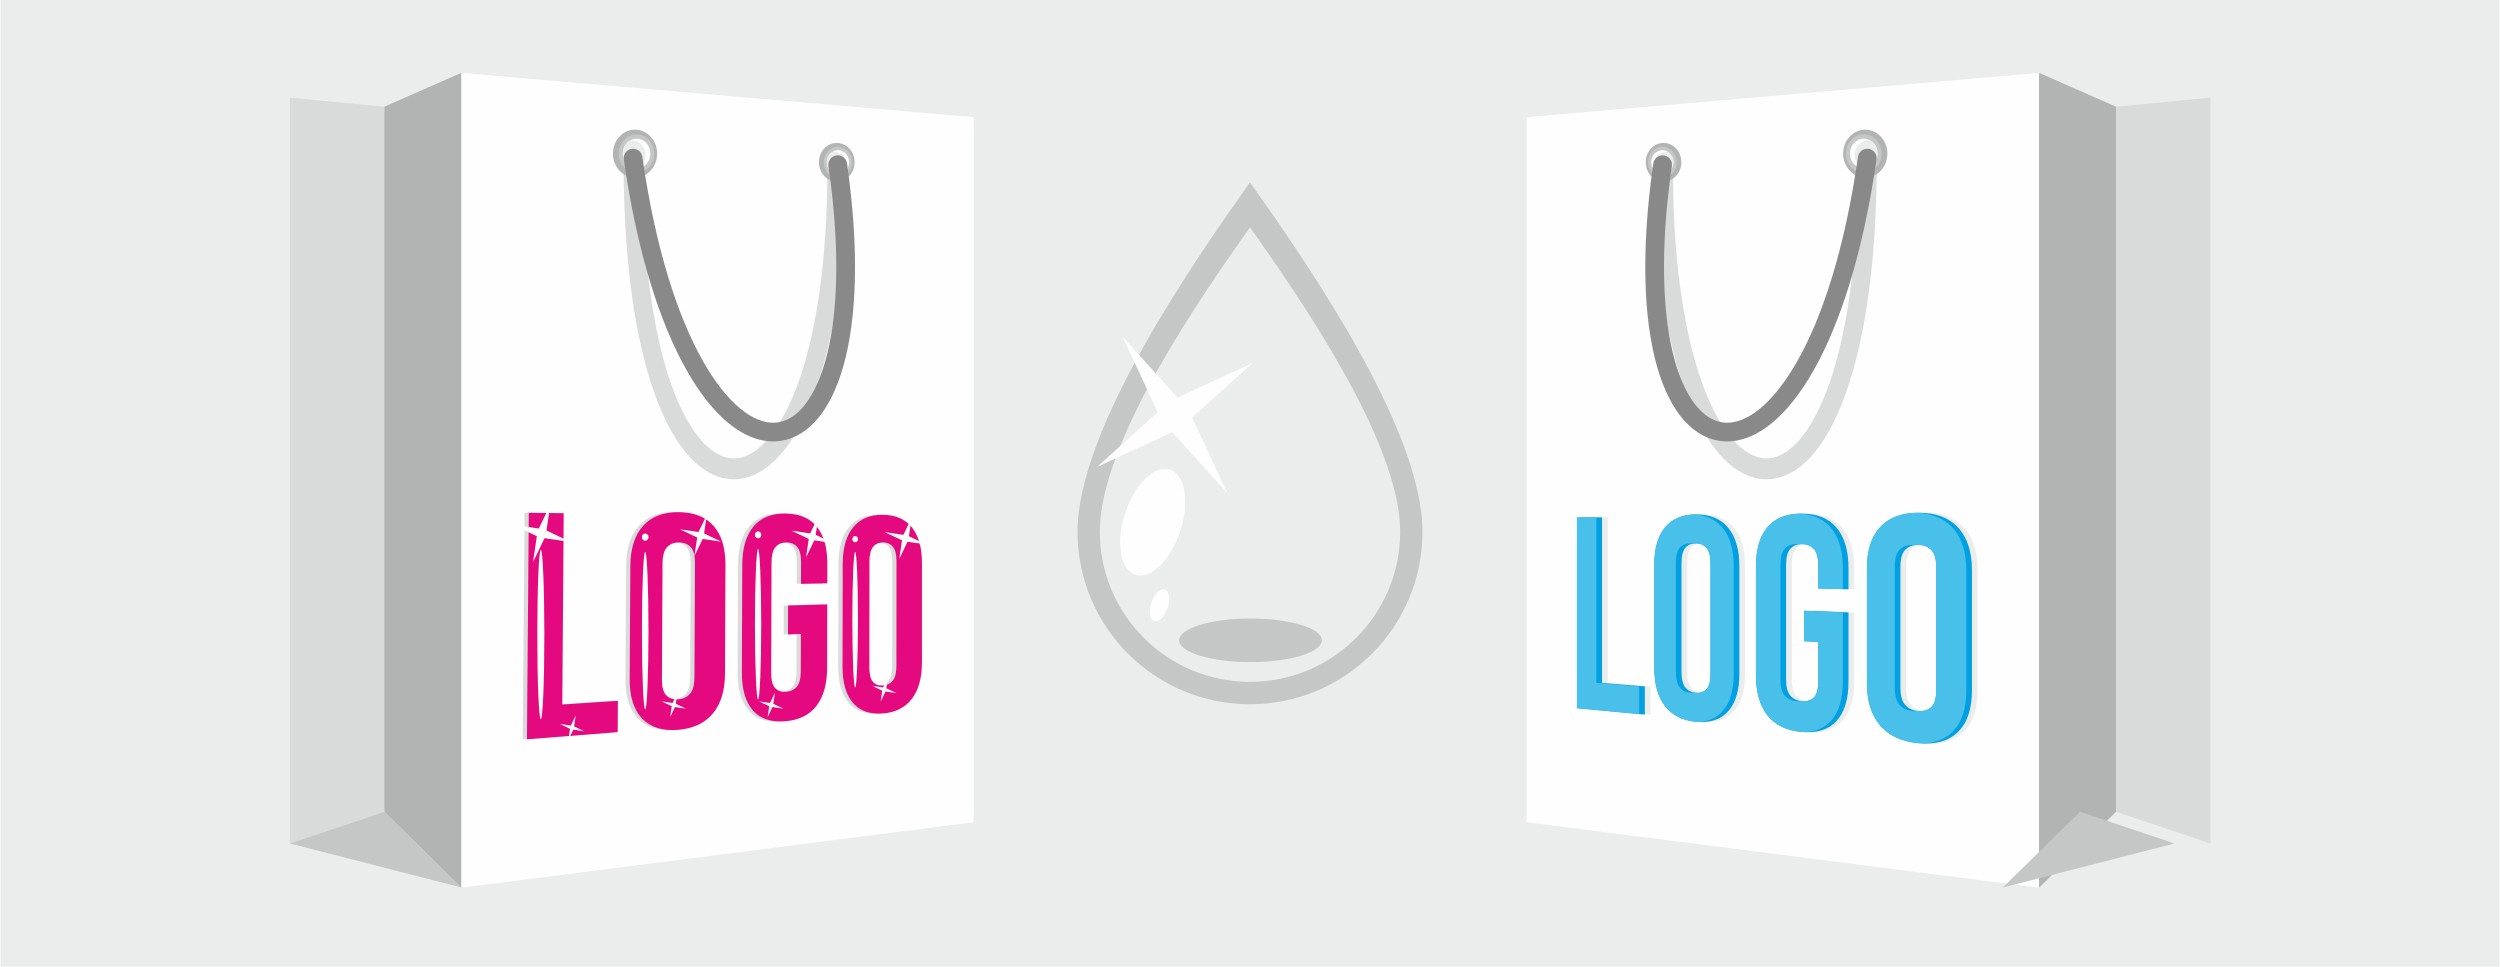
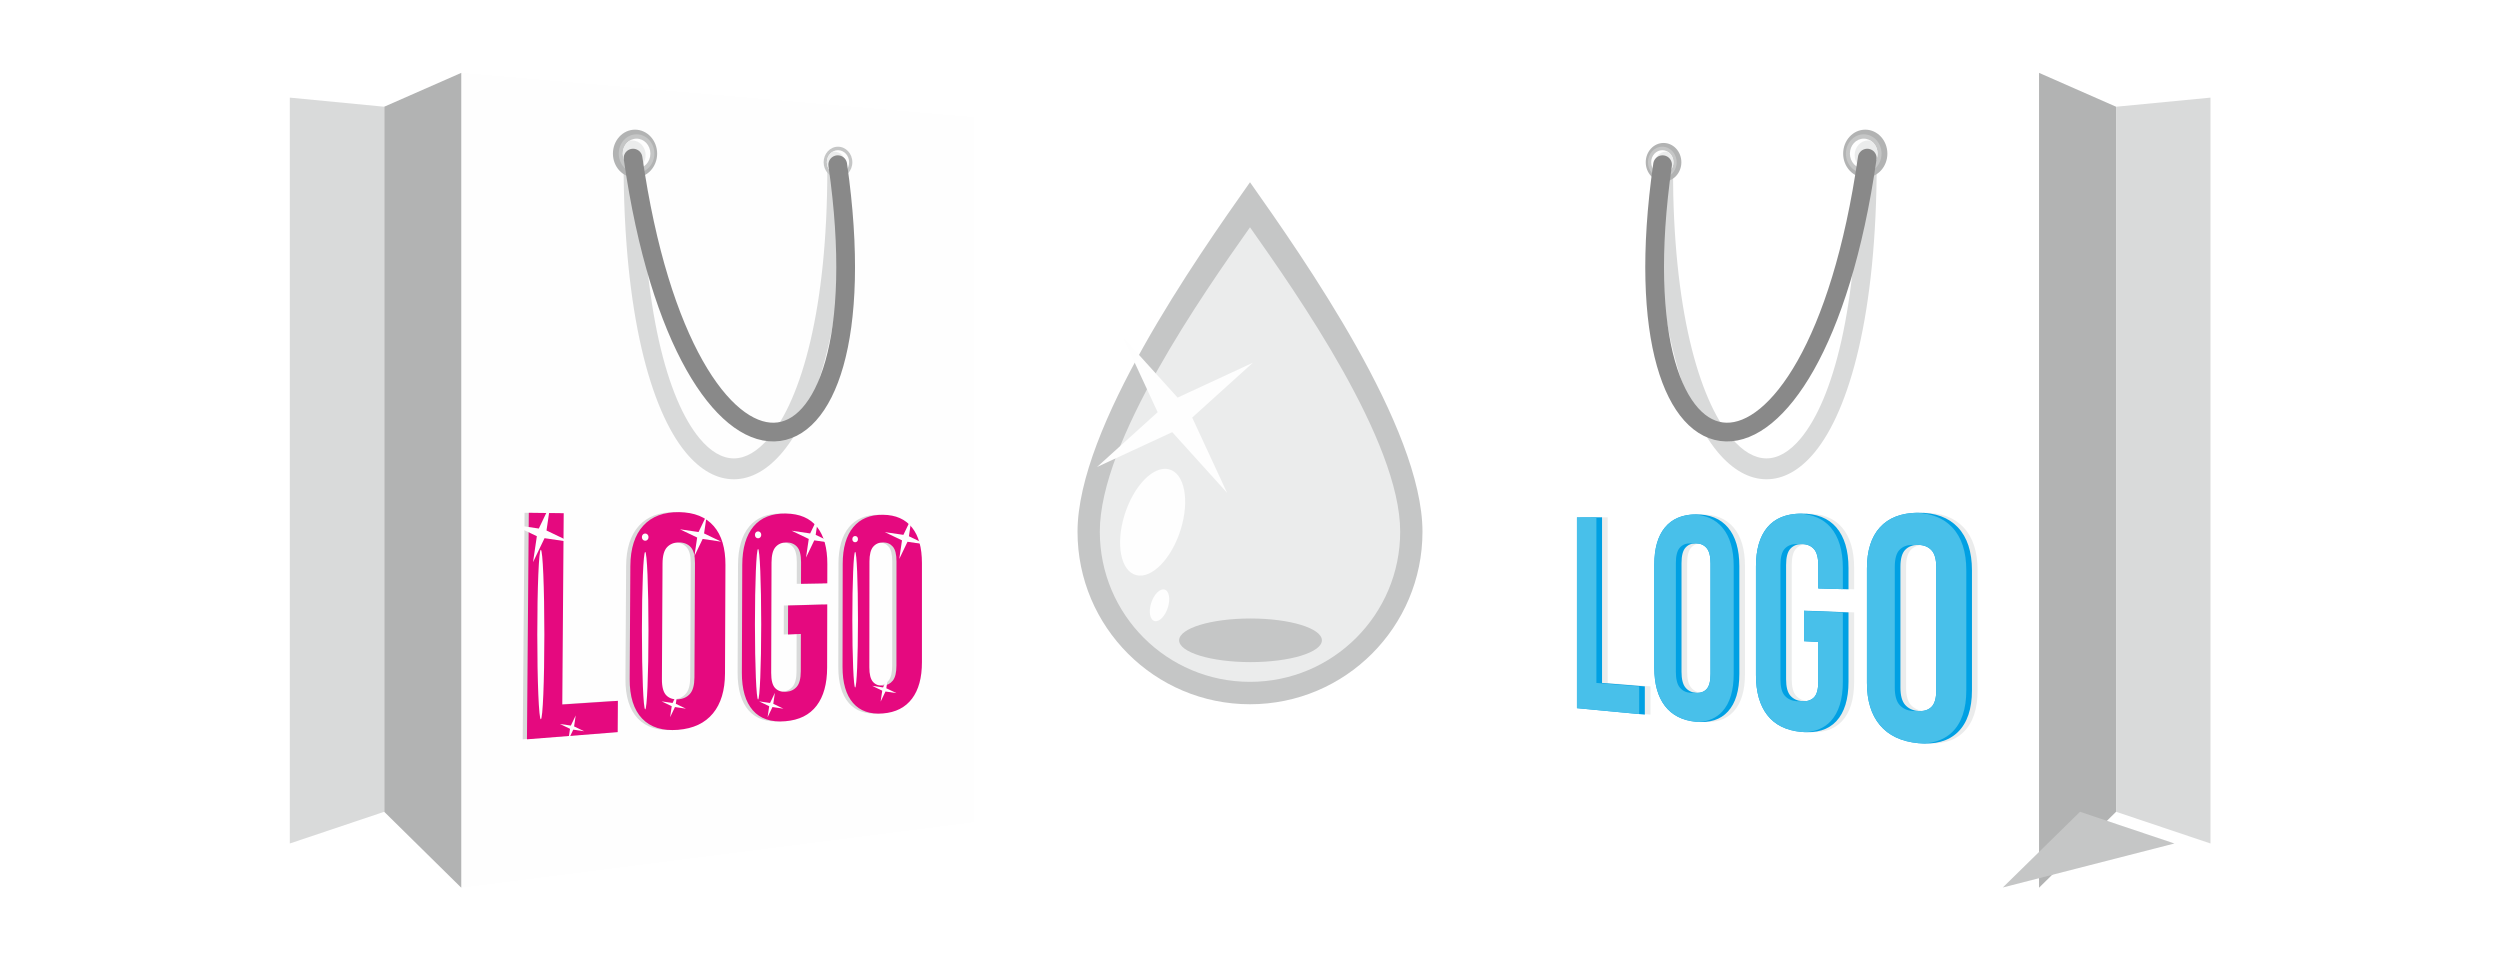
<svg xmlns="http://www.w3.org/2000/svg" xml:space="preserve" width="1668px" height="645px" version="1.1" style="shape-rendering:geometricPrecision; text-rendering:geometricPrecision; image-rendering:optimizeQuality; fill-rule:evenodd; clip-rule:evenodd" viewBox="0 0 37765.87 14609.61">
  <defs>
    <style type="text/css">
   
    .str0 {stroke:#898989;stroke-width:282.96;stroke-linecap:round;stroke-linejoin:round;stroke-miterlimit:22.926}
    .fil6 {fill:none}
    .fil1 {fill:#FEFEFE}
    .fil0 {fill:#EBECEC}
    .fil3 {fill:#D9DADA}
    .fil4 {fill:#C5C6C6}
    .fil2 {fill:#B2B3B3}
    .fil7 {fill:#EBECEC;fill-rule:nonzero}
    .fil5 {fill:#D9DADA;fill-rule:nonzero}
    .fil8 {fill:#E5097F;fill-rule:nonzero}
    .fil10 {fill:#48C0EA;fill-rule:nonzero}
    .fil9 {fill:#00A0E3;fill-rule:nonzero}
   
  </style>
  </defs>
  <g id="Слой_x0020_1">
    <g id="_2449352738016">
-       <rect class="fil0" y="-0.01" width="37765.88" height="14609.63" />
-       <polygon class="fil1" points="23063.4,1770.67 30807.23,1101.07 30807.23,13415.52 23063.4,12425.7 " />
      <polygon class="fil2" points="31971.69,1612.98 30807.23,1101.07 30807.23,13415.52 31971.69,12268.01 " />
      <polygon class="fil3" points="31971.69,1612.98 33398.21,1475.39 33398.21,12747.1 31971.69,12268.01 " />
      <polygon class="fil4" points="30259.34,13412.26 32853.15,12747.1 31426.64,12268.01 " />
      <path class="fil5" d="M28071.12 2447.24c0,-87.51 63.37,-158.49 141.49,-158.49 78.13,0 141.49,70.98 141.49,158.49 0,2296.77 -410.3,3747.64 -937.39,4387.8 -226.22,274.77 -477.44,409.77 -733.26,407.95 -255.09,-1.82 -506.02,-140.07 -732.74,-411.64 -537.2,-643.5 -958.49,-2085.25 -958.49,-4272.64 0,-87.51 63.37,-158.5 141.49,-158.5 78.13,0 141.49,70.99 141.49,158.5 0,2101.43 387.28,3465.65 881.11,4057.2 171.6,205.52 352.37,310.12 528.27,311.37 175.12,1.26 354.53,-100.18 524.33,-306.43 484.82,-588.82 862.21,-1963.71 862.21,-4173.61z" />
      <g>
        <ellipse class="fil2" cx="28181.11" cy="2321.55" rx="334.18" ry="362.04" />
        <ellipse class="fil4" cx="28157.91" cy="2321.55" rx="269.24" ry="291.68" />
        <ellipse class="fil1" cx="28157.91" cy="2321.55" rx="208.89" ry="226.31" />
        <path class="fil0" d="M28225.39 2122.31c12.94,0 25.61,1.31 37.89,3.8 61.92,39.27 103.52,112.08 103.52,195.44 0,125 -93.52,226.33 -208.89,226.33 -4.36,0 -8.69,-0.16 -13,-0.45 -72.88,-33.85 -123.95,-112.27 -123.95,-203.66 0,-122.32 91.52,-221.46 204.43,-221.46z" />
      </g>
      <g>
        <ellipse class="fil2" cx="25132.68" cy="2452.09" rx="269.23" ry="291.67" />
        <ellipse class="fil4" cx="25113.99" cy="2452.09" rx="216.91" ry="234.99" />
        <ellipse class="fil1" cx="25113.99" cy="2452.09" rx="168.29" ry="182.32" />
        <path class="fil0" d="M25168.36 2291.58c10.43,0 20.62,1.04 30.51,3.05 49.89,31.66 83.42,90.29 83.42,157.45 0,100.72 -75.37,182.35 -168.31,182.35 -3.5,0 -7.01,-0.14 -10.45,-0.38 -58.72,-27.27 -99.87,-90.45 -99.87,-164.05 0,-98.56 73.72,-178.42 164.7,-178.42z" />
      </g>
      <path class="fil6 str0" d="M28210.95 2389.3c-805.71,5624.86 -3849.96,5383 -3093.15,99.52" />
      <path class="fil7" d="M23909.33 7820l379.23 -2.38 0 2503.09 646.6 52.11 0 426.56 -1025.83 -97.53 0 -2881.85zm1580.27 2332.41c0,110.1 19.63,189.13 58.91,237.2 39.35,48.18 92.24,75.03 158.76,80.48 66.84,5.46 120.37,-12.89 160.47,-55.1 40.24,-42.33 60.37,-119.41 60.37,-231.12l0 -1666.69c0,-111.7 -20.13,-190.58 -60.37,-236.46 -40.1,-45.8 -93.63,-68.87 -160.47,-69.35 -66.52,-0.46 -119.41,21.71 -158.76,66.39 -39.28,44.57 -58.91,121.86 -58.91,231.97l0 1642.68zm-411.29 -1619.69c0,-242.88 52.94,-429.13 159.41,-559.47 107.24,-131.3 263.27,-198.04 469.55,-199.59 209.16,-1.55 371.19,64.44 484.6,198.76 114.25,135.32 171.73,330.07 171.73,583.48l0 1627.92c0,253.44 -57.48,443.11 -171.73,568.26 -113.41,124.22 -275.44,175.85 -484.6,155.75 -206.28,-19.87 -362.31,-100.48 -469.55,-241.28 -106.47,-139.8 -159.41,-330.76 -159.41,-573.66l0 -1560.17zm2262.84 695.98l672.03 25.94 0 1045.89c0,266.99 -61.52,466.69 -183.87,598.37 -121.44,130.66 -298.99,184.37 -530.8,162.05 -228.5,-21.98 -399.13,-107.43 -513.7,-255.71 -113.71,-147.22 -170.26,-348.14 -170.26,-603.67l0 -1641.15c0,-255.47 56.55,-451.4 170.26,-588.53 114.57,-138.12 285.2,-208.39 513.7,-210.1 231.81,-1.74 409.36,67.72 530.8,209.19 122.35,142.53 183.87,347.71 183.87,614.65l0 320.39 -456.9 -12.73 0 -348.41c0,-117.69 -22.36,-200.76 -67.01,-249.13 -44.49,-48.26 -103.87,-72.59 -177.98,-73.12 -73.74,-0.51 -132.4,22.8 -176.06,69.83 -43.53,46.9 -65.22,128.26 -65.22,244.14l0 1729.22c0,115.91 21.69,198.42 65.22,247.64 43.66,49.38 102.32,77.13 176.06,83.15 74.11,6.04 133.49,-12.25 177.98,-55.02 44.65,-42.86 67.01,-123.18 67.01,-240.88l0 -599.19 -215.13 -11.42 0 -461.4zm1456.89 1161.13c0,122.24 24.17,210.18 72.59,263.92 48.58,53.9 113.84,84.27 195.98,90.98 82.48,6.74 148.63,-13.1 198.2,-59.65 49.76,-46.68 74.65,-132.16 74.65,-256.4l0 -1853.45c0,-124.25 -24.89,-211.94 -74.65,-263.04 -49.57,-50.93 -115.72,-76.65 -198.2,-77.24 -82.14,-0.56 -147.4,24.01 -195.98,73.58 -48.42,49.46 -72.59,135.24 -72.59,257.48l0 1823.82zm-506.23 -1799.17c0,-269.24 65.1,-475.7 196.06,-620.24 132,-145.72 324.21,-219.91 578.74,-221.81 258.38,-1.93 458.91,71.33 599.36,220.76 141.62,150.69 212.88,367.64 212.88,649.9l0 1813.26c0,282.28 -71.26,492.92 -212.88,631.01 -140.45,136.95 -340.98,192.43 -599.36,167.56 -254.53,-24.49 -446.74,-115.8 -578.74,-273.17 -130.96,-156.17 -196.06,-368.41 -196.06,-637.7l0 -1729.57z" />
      <polygon class="fil1" points="14706.99,1770.67 6963.16,1101.07 6963.16,13415.52 14706.99,12425.7 " />
      <polygon class="fil2" points="5798.7,1612.98 6963.16,1101.07 6963.16,13415.52 5798.7,12268.01 " />
      <polygon class="fil3" points="5798.7,1612.98 4372.18,1475.39 4372.18,12747.1 5798.7,12268.01 " />
-       <polygon class="fil4" points="6966,13412.26 4372.18,12747.1 5798.7,12268.01 " />
      <path class="fil5" d="M9699.27 2447.24c0,-87.51 -63.37,-158.49 -141.49,-158.49 -78.13,0 -141.49,70.98 -141.49,158.49 0,2296.77 410.3,3747.64 937.39,4387.8 226.22,274.77 477.44,409.77 733.26,407.95 255.09,-1.82 506.02,-140.07 732.74,-411.64 537.2,-643.5 958.49,-2085.25 958.49,-4272.64 0,-87.51 -63.37,-158.5 -141.49,-158.5 -78.13,0 -141.49,70.99 -141.49,158.5 0,2101.43 -387.28,3465.65 -881.11,4057.2 -171.6,205.52 -352.37,310.12 -528.27,311.37 -175.12,1.26 -354.53,-100.18 -524.33,-306.43 -484.82,-588.82 -862.21,-1963.71 -862.21,-4173.61z" />
      <g>
        <ellipse class="fil2" cx="9589.28" cy="2321.55" rx="334.18" ry="362.04" />
        <ellipse class="fil4" cx="9612.48" cy="2321.55" rx="269.24" ry="291.68" />
        <ellipse class="fil1" cx="9612.48" cy="2321.55" rx="208.89" ry="226.31" />
        <path class="fil0" d="M9545 2122.31c-12.94,0 -25.61,1.31 -37.89,3.8 -61.92,39.27 -103.52,112.08 -103.52,195.44 0,125 93.52,226.33 208.89,226.33 4.36,0 8.69,-0.16 13,-0.45 72.88,-33.85 123.95,-112.27 123.95,-203.66 0,-122.32 -91.52,-221.46 -204.43,-221.46z" />
      </g>
      <g>
-         <ellipse class="fil2" cx="12637.71" cy="2452.09" rx="269.23" ry="291.67" />
        <ellipse class="fil4" cx="12656.4" cy="2452.09" rx="216.91" ry="234.99" />
        <ellipse class="fil1" cx="12656.4" cy="2452.09" rx="168.29" ry="182.32" />
        <path class="fil0" d="M12602.03 2291.58c-10.43,0 -20.62,1.04 -30.51,3.05 -49.89,31.66 -83.42,90.29 -83.42,157.45 0,100.72 75.37,182.35 168.31,182.35 3.5,0 7.01,-0.14 10.45,-0.38 58.72,-27.27 99.87,-90.45 99.87,-164.05 0,-98.56 -73.72,-178.42 -164.7,-178.42z" />
      </g>
      <path class="fil6 str0" d="M9559.44 2389.3c805.71,5624.86 3849.96,5383 3093.15,99.52" />
      <path class="fil5" d="M7919.72 7749.49l527.52 6.26 -21.44 2890.96 840.42 -55.37 -2.97 473.08 -1371.38 108.21 27.85 -3423.14zm2011.81 2515.13c-0.61,117.51 21.53,198.81 66.36,243.79 44.71,44.89 104.6,64.78 179.54,59.78 74.6,-5 134.03,-32.7 178.44,-83.02 44.3,-50.16 66.66,-133.15 67.19,-249.05l8.1 -1724.68c0.54,-115.32 -20.99,-196.39 -64.67,-243.34 -43.8,-47.05 -102.81,-70.63 -177.13,-70.63 -74.68,0 -134.6,23.77 -179.68,71.36 -45.15,47.72 -68.12,130.07 -68.76,246.99l-9.39 1748.8zm-476.95 -1711.69c1.6,-265.01 66.86,-468.13 195.09,-608.71 127.3,-139.54 308.49,-207.4 541.98,-204.38 230.42,2.97 404.48,73.79 523.8,211.84 118.58,137.15 177.11,332.57 176.07,587.08l-6.66 1639.02c-1.04,255.84 -61.36,456.5 -181.57,602.7 -121.09,147.21 -296.62,230.42 -528.19,248.92 -234.64,18.77 -415.97,-37.54 -542.24,-169.7 -127.11,-133.1 -190.18,-333.27 -188.58,-599.73l10.3 -1707.04zm2383.55 597.54l591.95 -16.74 -1.87 956c-0.48,244.43 -53.28,435.84 -158.92,574.84 -106.33,139.89 -264.29,218.58 -475.25,235.42 -213.62,17.09 -376.74,-37.4 -487.84,-164.13 -111.76,-127.57 -167.42,-318.68 -166.49,-572.63l6.05 -1626.98c0.93,-252.64 57.85,-446.27 170.15,-580.38 111.52,-133.17 274.35,-198.04 487.01,-195.28 209.99,2.7 366.93,70.21 472.25,201.99 104.7,131.01 156.57,317.77 156.09,560.97l-0.56 292.1 -397.28 7.4 0.83 -326c0.26,-110.05 -19.5,-187.42 -59.41,-232.23 -39.97,-44.92 -93.72,-67.41 -161.41,-67.41 -67.97,0 -122.51,22.68 -163.42,68.07 -41.01,45.51 -61.73,124.06 -62.08,235.58l-5.19 1667.84c-0.35,112.08 19.95,188.92 60.8,230.5 40.78,41.47 95.37,59.89 163.55,55.32 67.91,-4.52 121.95,-30.05 162.29,-76.47 40.27,-46.28 60.48,-124.67 60.75,-235.26l1.42 -562.54 -194.62 8.02 1.2 -438zm1227.97 932.47c-0.14,107.16 18.58,181.41 56.07,222.69 37.37,41.18 87.34,59.63 149.75,55.46 62.13,-4.15 111.6,-29.12 148.44,-74.81 36.79,-45.59 55.16,-121.25 55.21,-227.08l0.83 -1575.06c0.08,-105.32 -18.18,-179.38 -54.81,-222.26 -36.68,-43 -85.99,-64.55 -147.93,-64.52 -62.22,0 -112.08,21.68 -149.44,65.1 -37.45,43.56 -56.28,118.66 -56.41,225.34l-1.71 1595.14zm-402.52 -1561.66c0.4,-241.52 53.9,-426.64 159.99,-554.85 105.37,-127.34 255.9,-189.4 450.43,-186.91 192.16,2.48 337.74,67.03 437.9,193.14 99.59,125.35 149.16,304.05 149.16,536.8l0 1498.54c0,233.84 -49.73,416.93 -149.67,549.84 -100.64,133.77 -246.83,208.63 -439.79,224.06 -195.37,15.61 -346.38,-36.87 -451.8,-158.07 -106.09,-121.98 -159.17,-304.67 -158.79,-547.38l2.57 -1555.17z" />
      <path class="fil8" d="M7983.79 7749.49l527.51 6.26 -21.44 2890.96 840.42 -55.37 -2.97 473.08 -1371.38 108.21 27.86 -3423.14zm2011.8 2515.13c-0.61,117.51 21.53,198.81 66.36,243.79 44.71,44.89 104.6,64.78 179.54,59.78 74.6,-5 134.03,-32.7 178.44,-83.02 44.31,-50.16 66.66,-133.15 67.19,-249.05l8.1 -1724.68c0.54,-115.32 -20.98,-196.39 -64.67,-243.34 -43.8,-47.05 -102.8,-70.63 -177.13,-70.63 -74.68,0 -134.6,23.77 -179.67,71.36 -45.16,47.72 -68.13,130.07 -68.77,246.99l-9.39 1748.8zm-476.95 -1711.69c1.6,-265.01 66.87,-468.13 195.1,-608.71 127.29,-139.54 308.48,-207.4 541.98,-204.38 230.41,2.97 404.47,73.79 523.8,211.84 118.57,137.15 177.1,332.57 176.06,587.08l-6.66 1639.02c-1.04,255.84 -61.36,456.5 -181.57,602.7 -121.09,147.21 -296.62,230.42 -528.18,248.92 -234.65,18.77 -415.97,-37.54 -542.25,-169.7 -127.11,-133.1 -190.18,-333.27 -188.58,-599.73l10.3 -1707.04zm2383.55 597.54l591.96 -16.74 -1.88 956c-0.48,244.43 -53.28,435.84 -158.92,574.84 -106.33,139.89 -264.29,218.58 -475.25,235.42 -213.62,17.09 -376.74,-37.4 -487.83,-164.13 -111.76,-127.57 -167.43,-318.68 -166.49,-572.63l6.04 -1626.98c0.93,-252.64 57.86,-446.27 170.15,-580.38 111.52,-133.17 274.35,-198.04 487.01,-195.28 209.99,2.7 366.94,70.21 472.25,201.99 104.7,131.01 156.57,317.77 156.09,560.97l-0.56 292.1 -397.28 7.4 0.83 -326c0.26,-110.05 -19.49,-187.42 -59.41,-232.23 -39.97,-44.92 -93.71,-67.41 -161.41,-67.41 -67.97,0 -122.51,22.68 -163.42,68.07 -41.01,45.51 -61.73,124.06 -62.08,235.58l-5.19 1667.84c-0.34,112.08 19.95,188.92 60.8,230.5 40.78,41.47 95.37,59.89 163.55,55.32 67.91,-4.52 121.95,-30.05 162.29,-76.47 40.27,-46.28 60.48,-124.67 60.75,-235.26l1.42 -562.54 -194.62 8.02 1.2 -438zm1227.97 932.47c-0.13,107.16 18.58,181.41 56.07,222.69 37.37,41.18 87.35,59.63 149.75,55.46 62.14,-4.15 111.6,-29.12 148.44,-74.81 36.79,-45.59 55.16,-121.25 55.21,-227.08l0.83 -1575.06c0.08,-105.32 -18.18,-179.38 -54.81,-222.26 -36.68,-43 -85.98,-64.55 -147.93,-64.52 -62.22,0 -112.08,21.68 -149.43,65.1 -37.46,43.56 -56.29,118.66 -56.42,225.34l-1.71 1595.14zm-402.52 -1561.66c0.4,-241.52 53.9,-426.64 159.99,-554.85 105.37,-127.34 255.9,-189.4 450.43,-186.91 192.16,2.48 337.74,67.03 437.9,193.14 99.59,125.35 149.16,304.05 149.16,536.8l0 1498.54c0,233.84 -49.73,416.93 -149.67,549.84 -100.64,133.77 -246.83,208.63 -439.79,224.06 -195.37,15.61 -346.38,-36.87 -451.8,-158.07 -106.09,-121.98 -159.16,-304.67 -158.79,-547.38l2.57 -1555.17z" />
      <ellipse class="fil1" cx="8165.53" cy="9589.33" rx="53.38" ry="1280.99" />
      <ellipse class="fil1" cx="8165.53" cy="8068.17" rx="53.38" ry="58.71" />
      <ellipse class="fil1" cx="9742.93" cy="9530.68" rx="49.6" ry="1190.18" />
      <ellipse class="fil1" cx="9742.93" cy="8117.35" rx="49.6" ry="54.55" />
      <ellipse class="fil1" cx="11448.71" cy="9433.8" rx="47.4" ry="1137.6" />
      <ellipse class="fil1" cx="11448.71" cy="8082.9" rx="47.4" ry="52.14" />
      <ellipse class="fil1" cx="12915.85" cy="9364.91" rx="42.71" ry="1024.99" />
      <ellipse class="fil1" cx="12915.85" cy="8147.74" rx="42.71" ry="46.98" />
      <polygon class="fil1" points="8308.99,7625.09 8251.29,8017.13 8613.68,8190.94 8221.64,8133.24 8047.82,8495.63 8105.52,8103.59 7743.13,7929.78 8135.17,7987.48 " />
      <polygon class="fil1" points="8692.68,10812.22 8668.3,10977.8 8821.37,11051.22 8655.79,11026.83 8582.37,11179.9 8606.75,11014.32 8453.68,10940.9 8619.27,10965.28 " />
      <polygon class="fil1" points="10229.89,10470.65 10205.5,10636.23 10358.57,10709.65 10192.99,10685.27 10119.57,10838.34 10143.96,10672.76 9990.89,10599.34 10156.47,10623.72 " />
      <polygon class="fil1" points="10673.91,7780.59 10632.57,8061.51 10892.27,8186.05 10611.34,8144.71 10486.8,8404.41 10528.14,8123.49 10268.44,7998.95 10549.37,8040.28 " />
      <polygon class="fil1" points="12360.54,7801.95 12319.21,8082.87 12578.9,8207.41 12297.98,8166.08 12173.44,8425.77 12214.77,8144.85 11955.08,8020.31 12236,8061.64 " />
      <polygon class="fil1" points="11703.03,10470.63 11678.65,10636.21 11831.71,10709.63 11666.13,10685.24 11592.71,10838.31 11617.1,10672.73 11464.03,10599.31 11629.61,10623.69 " />
      <polygon class="fil1" points="13769.6,7823.29 13728.26,8104.21 13987.96,8228.75 13707.03,8187.41 13582.49,8447.11 13623.83,8166.18 13364.13,8041.64 13645.06,8082.98 " />
      <polygon class="fil1" points="13411.03,10235.77 13386.65,10401.35 13539.71,10474.77 13374.13,10450.39 13300.71,10603.45 13325.1,10437.87 13172.03,10364.45 13337.61,10388.84 " />
      <path class="fil9" d="M23823.93 7820l379.24 -2.38 0 2503.09 646.6 52.11 0 426.56 -1025.84 -97.53 0 -2881.85zm1580.28 2332.41c0,110.1 19.62,189.13 58.9,237.2 39.35,48.18 92.24,75.03 158.76,80.48 66.84,5.46 120.37,-12.89 160.48,-55.1 40.23,-42.33 60.37,-119.41 60.37,-231.12l0 -1666.69c0,-111.7 -20.14,-190.58 -60.37,-236.46 -40.11,-45.8 -93.64,-68.87 -160.48,-69.35 -66.52,-0.46 -119.41,21.71 -158.76,66.39 -39.28,44.57 -58.9,121.86 -58.9,231.97l0 1642.68zm-411.29 -1619.69c0,-242.88 52.93,-429.13 159.4,-559.47 107.24,-131.3 263.28,-198.04 469.55,-199.59 209.16,-1.55 371.19,64.44 484.61,198.76 114.24,135.32 171.73,330.07 171.73,583.48l0 1627.92c0,253.44 -57.49,443.11 -171.73,568.26 -113.42,124.22 -275.45,175.85 -484.61,155.75 -206.27,-19.87 -362.31,-100.48 -469.55,-241.28 -106.47,-139.8 -159.4,-330.76 -159.4,-573.66l0 -1560.17zm2262.84 695.98l672.02 25.94 0 1045.89c0,266.99 -61.52,466.69 -183.86,598.37 -121.44,130.66 -299,184.37 -530.81,162.05 -228.49,-21.98 -399.13,-107.43 -513.69,-255.71 -113.71,-147.22 -170.26,-348.14 -170.26,-603.67l0 -1641.15c0,-255.47 56.55,-451.4 170.26,-588.53 114.56,-138.12 285.2,-208.39 513.69,-210.1 231.81,-1.74 409.37,67.72 530.81,209.19 122.34,142.53 183.86,347.71 183.86,614.65l0 320.39 -456.9 -12.73 0 -348.41c0,-117.69 -22.35,-200.76 -67,-249.13 -44.49,-48.26 -103.88,-72.59 -177.99,-73.12 -73.74,-0.51 -132.4,22.8 -176.06,69.83 -43.53,46.9 -65.21,128.26 -65.21,244.14l0 1729.22c0,115.91 21.68,198.42 65.21,247.64 43.66,49.38 102.32,77.13 176.06,83.15 74.11,6.04 133.5,-12.25 177.99,-55.02 44.65,-42.86 67,-123.18 67,-240.88l0 -599.19 -215.12 -11.42 0 -461.4zm1456.88 1161.13c0,122.24 24.17,210.18 72.59,263.92 48.58,53.9 113.85,84.27 195.98,90.98 82.49,6.74 148.63,-13.1 198.2,-59.65 49.76,-46.68 74.65,-132.16 74.65,-256.4l0 -1853.45c0,-124.25 -24.89,-211.94 -74.65,-263.04 -49.57,-50.93 -115.71,-76.65 -198.2,-77.24 -82.13,-0.56 -147.4,24.01 -195.98,73.58 -48.42,49.46 -72.59,135.24 -72.59,257.48l0 1823.82zm-506.23 -1799.17c0,-269.24 65.1,-475.7 196.06,-620.24 132,-145.72 324.21,-219.91 578.74,-221.81 258.39,-1.93 458.91,71.33 599.36,220.76 141.63,150.69 212.88,367.64 212.88,649.9l0 1813.26c0,282.28 -71.25,492.92 -212.88,631.01 -140.45,136.95 -340.97,192.43 -599.36,167.56 -254.53,-24.49 -446.74,-115.8 -578.74,-273.17 -130.96,-156.17 -196.06,-368.41 -196.06,-637.7l0 -1729.57z" />
      <path class="fil10" d="M23823.93 7820l293.84 -1.85 0 2502.56 646.6 52.11 0 418.43 -940.44 -89.4 0 -2881.85zm1494.88 2332.41c0,110.1 19.62,189.13 58.9,237.2 39.36,48.18 92.24,75.03 158.76,80.48 22.68,1.85 43.8,0.96 63.42,-2.67 7.17,1.15 14.5,2.06 21.98,2.67 66.84,5.46 120.37,-12.89 160.48,-55.1 40.23,-42.33 60.37,-119.41 60.37,-231.12l0 -1666.69c0,-111.7 -20.14,-190.58 -60.37,-236.46 -40.11,-45.8 -93.64,-68.87 -160.48,-69.35 -15.59,-0.11 -30.4,1.02 -44.49,3.39 -13.02,-2.16 -26.66,-3.28 -40.91,-3.39 -66.52,-0.46 -119.4,21.71 -158.76,66.39 -39.28,44.57 -58.9,121.86 -58.9,231.97l0 1642.68zm267.18 -2377.81c185.39,8.55 330.79,74.3 435.09,197.82 114.24,135.32 171.73,330.07 171.73,583.48l0 1627.92c0,253.44 -57.49,443.11 -171.73,568.26 -89.3,97.83 -208.76,150.61 -357.66,158.82 -13.64,-0.69 -27.49,-1.71 -41.55,-3.07 -206.27,-19.87 -362.31,-100.48 -469.55,-241.28 -106.47,-139.8 -159.4,-330.76 -159.4,-573.66l0 -1560.17c0,-242.88 52.93,-429.13 159.4,-559.47 100.93,-123.58 245.1,-189.99 433.67,-198.65zm1669.77 1457.39l586.63 22.65 0 1045.89c0,266.99 -61.52,466.69 -183.87,598.37 -95.67,102.91 -226.14,158.06 -390.49,165.95 -17.97,-0.8 -36.26,-2.11 -54.92,-3.9 -228.49,-21.98 -399.13,-107.43 -513.69,-255.71 -113.71,-147.22 -170.26,-348.14 -170.26,-603.67l0 -1641.15c0,-255.47 56.55,-451.4 170.26,-588.53 108.71,-131.07 267.9,-201.04 479.09,-209.3 207.11,8.18 367.61,77.43 480.01,208.39 122.35,142.53 183.87,347.71 183.87,614.65l0 318.01 -371.51 -10.35 0 -348.41c0,-117.69 -22.35,-200.76 -67,-249.13 -44.49,-48.26 -103.88,-72.59 -177.99,-73.12 -15.59,-0.11 -30.53,0.85 -44.78,2.88 -13.02,-1.81 -26.55,-2.78 -40.62,-2.88 -73.74,-0.51 -132.4,22.8 -176.06,69.83 -43.53,46.9 -65.21,128.26 -65.21,244.14l0 1729.22c0,115.91 21.68,198.42 65.21,247.64 43.66,49.38 102.32,77.13 176.06,83.15 24.23,1.98 46.85,1.36 67.91,-1.87 5.75,0.77 11.55,1.39 17.49,1.87 74.11,6.04 133.5,-12.25 177.99,-55.02 44.65,-42.86 67,-123.18 67,-240.88l0 -599.19 -215.12 -11.42 0 -458.11zm1371.48 1157.84c0,122.24 24.17,210.18 72.59,263.92 48.59,53.9 113.85,84.27 195.99,90.98 25.42,2.09 49.32,1.63 71.65,-1.36 4.52,0.53 9.12,0.99 13.74,1.36 82.49,6.74 148.63,-13.1 198.2,-59.65 49.76,-46.68 74.65,-132.16 74.65,-256.4l0 -1853.45c0,-124.25 -24.89,-211.94 -74.65,-263.04 -49.57,-50.93 -115.71,-76.65 -198.2,-77.24 -15.69,-0.11 -30.77,0.7 -45.24,2.43 -12.91,-1.52 -26.31,-2.32 -40.15,-2.43 -82.14,-0.56 -147.4,24.01 -195.99,73.58 -48.42,49.46 -72.59,135.24 -72.59,257.48l0 1823.82zm320.98 -2640.55c233.22,7.83 416.16,80.93 546.95,220.09 141.63,150.69 212.88,367.64 212.88,649.9l0 1813.26c0,282.28 -71.25,492.92 -212.88,631.01 -110.45,107.7 -258.09,164.99 -441.79,172.45 -23.53,-0.91 -47.6,-2.54 -72.17,-4.89 -254.53,-24.49 -446.74,-115.8 -578.74,-273.17 -130.96,-156.17 -196.06,-368.41 -196.06,-637.7l0 -1729.57c0,-269.24 65.1,-475.7 196.06,-620.24 126.22,-139.35 307.52,-213.31 545.75,-221.14z" />
      <g>
        <path class="fil4" d="M21489.49 8036.48c0,1439.54 -1167.01,2606.54 -2606.57,2606.54 -1439.56,0 -2606.56,-1167 -2606.56,-2606.54 0,-1575.51 1795.61,-4131.52 2606.56,-5282.35 811.04,1150.88 2606.57,3706.89 2606.57,5282.35z" />
        <path class="fil0" d="M21152.61 8034.56c0,1253.5 -1016.19,2269.68 -2269.69,2269.68 -1253.5,0 -2269.68,-1016.18 -2269.68,-2269.68 0,-1371.86 1563.54,-3597.54 2269.68,-4599.66 706.23,1002.15 2269.69,3227.82 2269.69,4599.66z" />
        <ellipse class="fil4" cx="18890.58" cy="9676.59" rx="1078.72" ry="329.62" />
        <ellipse class="fil1" transform="matrix(-0.23 0.742 -1.648 -0.424 17411.5 7891.99)" rx="1077.57" ry="257.69" />
        <polygon class="fil1" points="16960.52,5092.45 17788.85,6008.71 18925.59,5482 18009.33,6310.33 18536.07,7447.07 17707.71,6530.83 16570.97,7057.54 17487.24,6229.21 " />
        <ellipse class="fil1" transform="matrix(-0.069 0.221 -0.491 -0.126 17515.6 9147.61)" rx="1077.57" ry="257.69" />
      </g>
    </g>
  </g>
</svg>